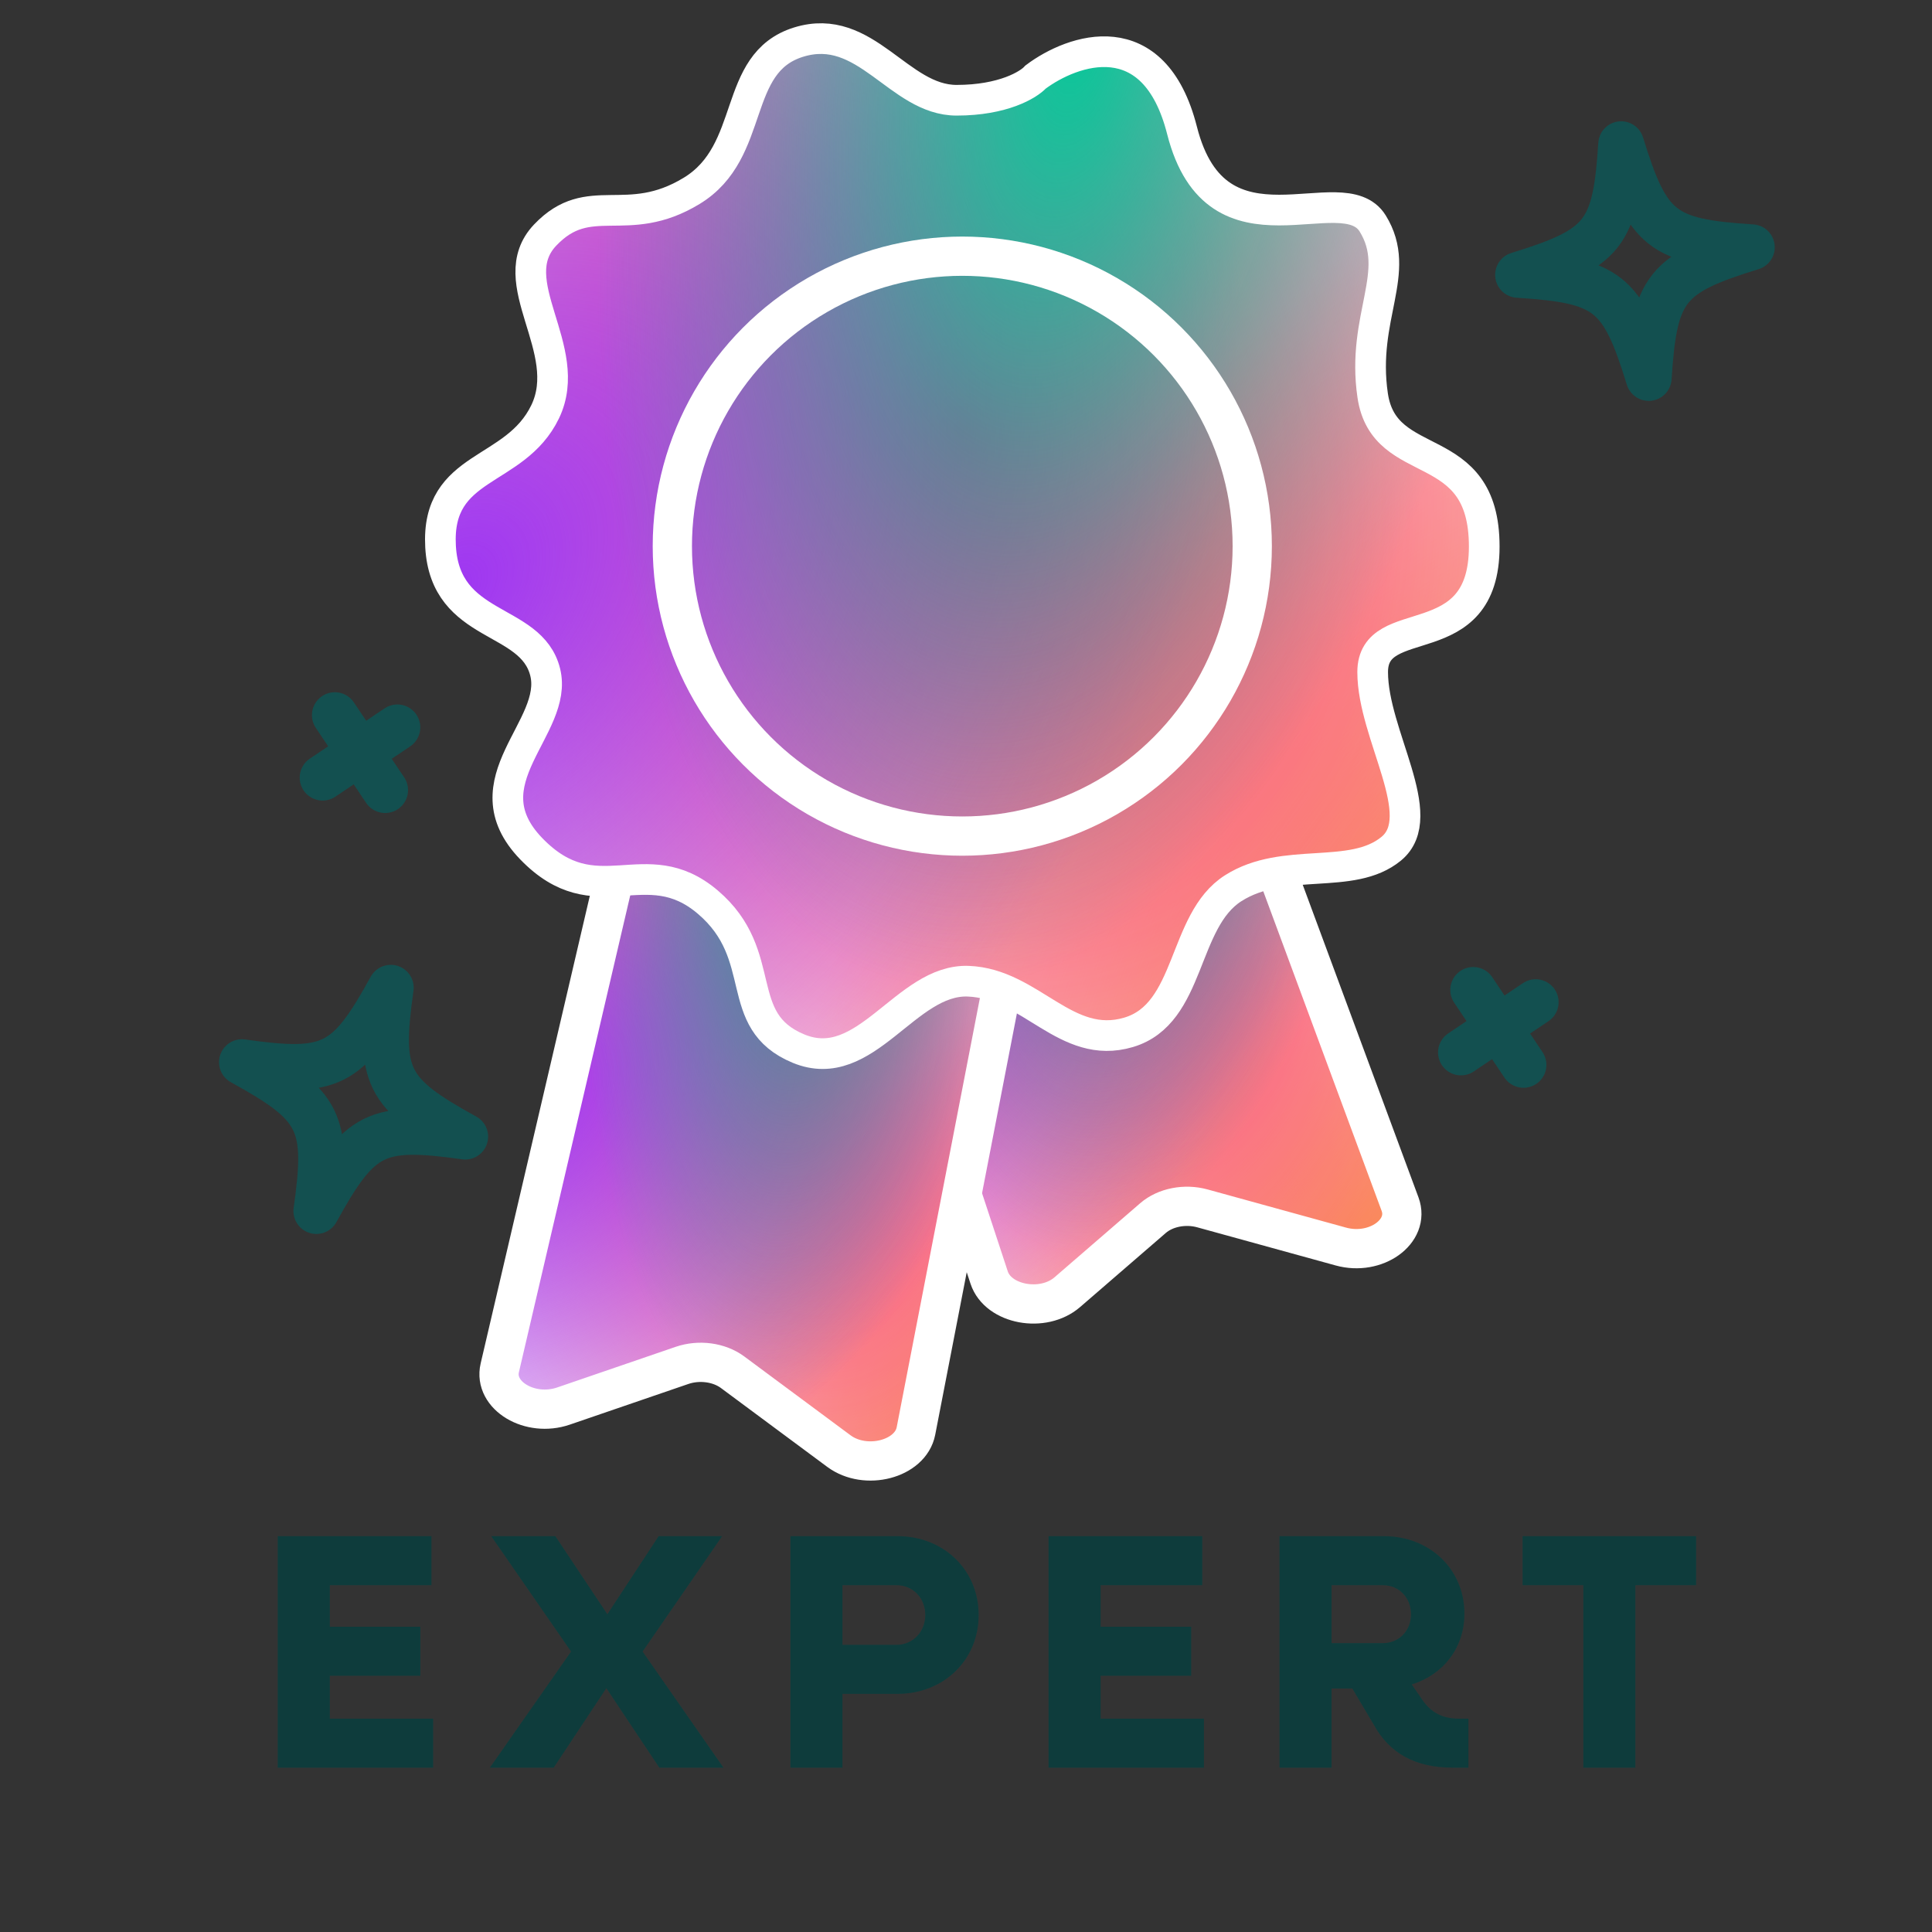
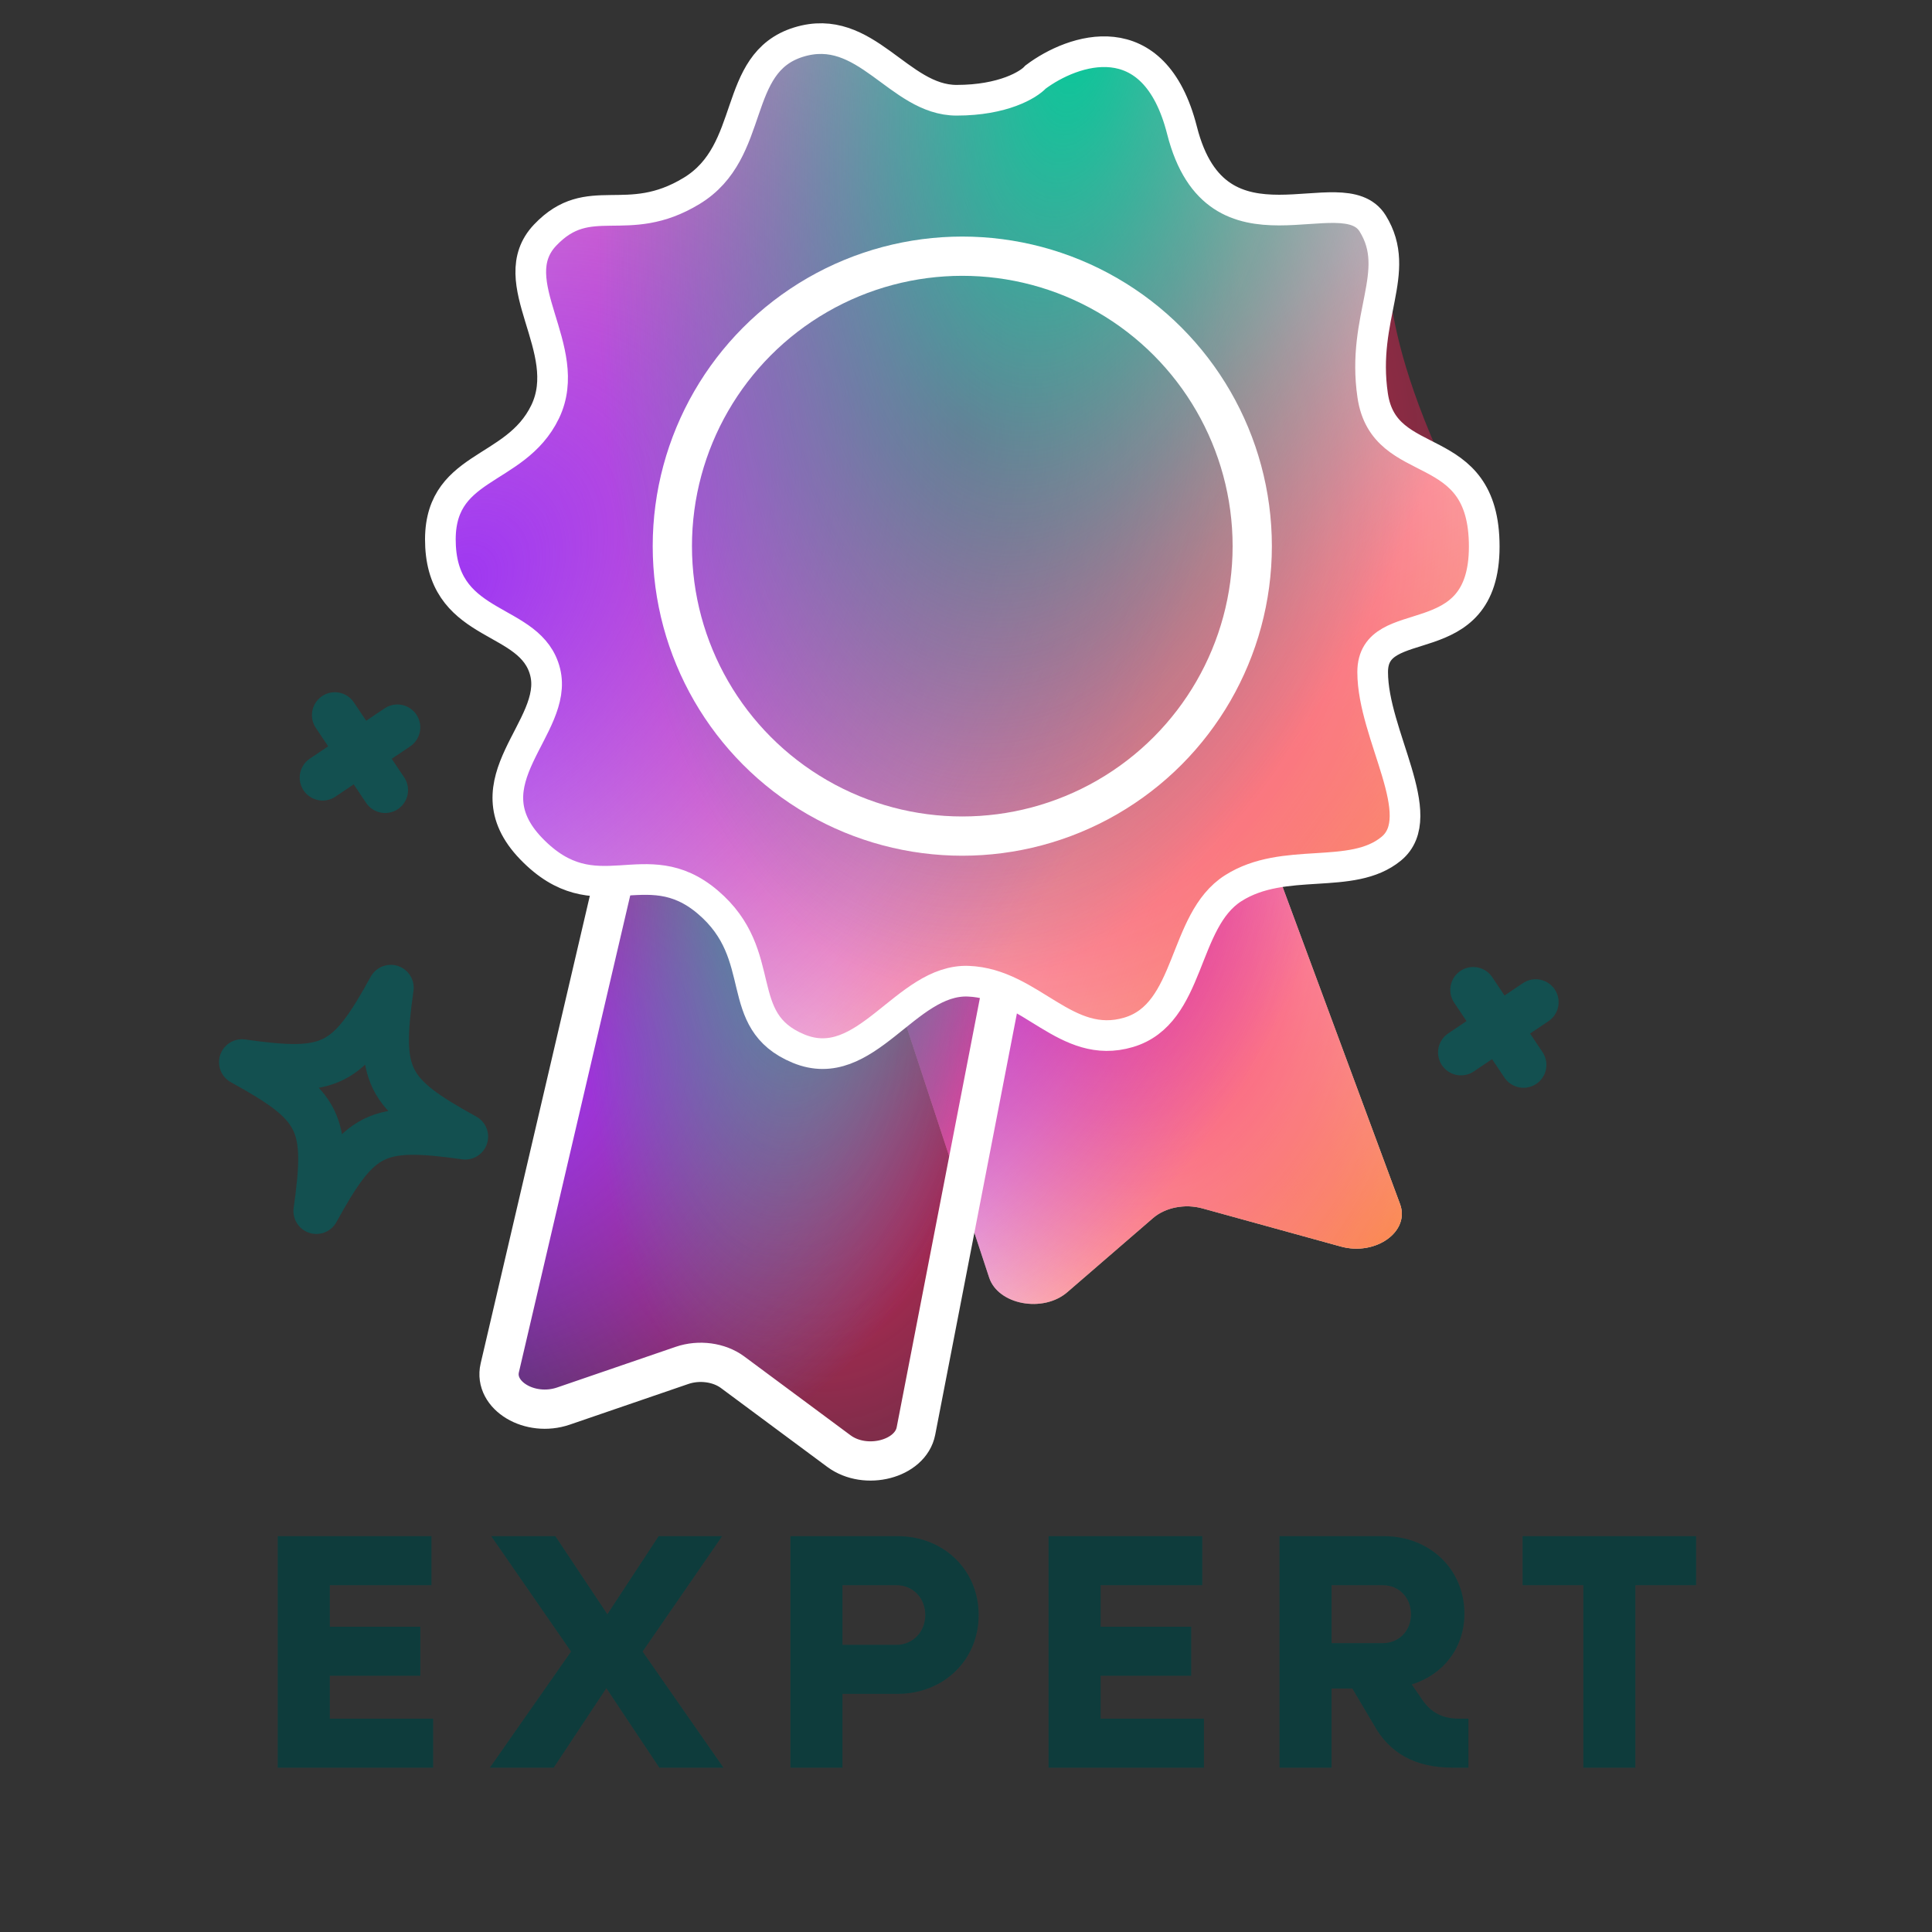
<svg xmlns="http://www.w3.org/2000/svg" width="63" height="63" viewBox="0 0 63 63" fill="none">
  <rect x="0" y="0" width="63" height="63" fill="#333333" stroke="none" />
  <g clip-path="url(#clip0_2772_792)">
    <path d="M45.654 39.265L37.686 17.748C37.461 17.141 36.636 16.79 35.846 16.965L26.305 19.082C25.536 19.252 25.082 19.86 25.278 20.455L32.255 41.66C32.547 42.547 34.013 42.821 34.804 42.136L37.598 39.72C38 39.372 38.639 39.246 39.21 39.404L43.724 40.648C44.861 40.961 45.984 40.157 45.654 39.265Z" fill="white" />
    <path d="M45.654 39.265L37.686 17.748C37.461 17.141 36.636 16.79 35.846 16.965L26.305 19.082C25.536 19.252 25.082 19.86 25.278 20.455L32.255 41.66C32.547 42.547 34.013 42.821 34.804 42.136L37.598 39.72C38 39.372 38.639 39.246 39.21 39.404L43.724 40.648C44.861 40.961 45.984 40.157 45.654 39.265Z" fill="url(#paint0_radial_2772_792)" />
    <path d="M45.654 39.265L37.686 17.748C37.461 17.141 36.636 16.79 35.846 16.965L26.305 19.082C25.536 19.252 25.082 19.86 25.278 20.455L32.255 41.66C32.547 42.547 34.013 42.821 34.804 42.136L37.598 39.72C38 39.372 38.639 39.246 39.21 39.404L43.724 40.648C44.861 40.961 45.984 40.157 45.654 39.265Z" fill="url(#paint1_radial_2772_792)" />
    <path d="M45.654 39.265L37.686 17.748C37.461 17.141 36.636 16.79 35.846 16.965L26.305 19.082C25.536 19.252 25.082 19.86 25.278 20.455L32.255 41.66C32.547 42.547 34.013 42.821 34.804 42.136L37.598 39.72C38 39.372 38.639 39.246 39.21 39.404L43.724 40.648C44.861 40.961 45.984 40.157 45.654 39.265Z" fill="url(#paint2_radial_2772_792)" />
-     <path d="M45.654 39.265L37.686 17.748C37.461 17.141 36.636 16.79 35.846 16.965L26.305 19.082C25.536 19.252 25.082 19.86 25.278 20.455L32.255 41.66C32.547 42.547 34.013 42.821 34.804 42.136L37.598 39.72C38 39.372 38.639 39.246 39.21 39.404L43.724 40.648C44.861 40.961 45.984 40.157 45.654 39.265Z" fill="url(#paint3_radial_2772_792)" />
-     <path d="M45.654 39.265L37.686 17.748C37.461 17.141 36.636 16.79 35.846 16.965L26.305 19.082C25.536 19.252 25.082 19.86 25.278 20.455L32.255 41.66C32.547 42.547 34.013 42.821 34.804 42.136L37.598 39.72C38 39.372 38.639 39.246 39.21 39.404L43.724 40.648C44.861 40.961 45.984 40.157 45.654 39.265Z" stroke="white" stroke-width="1.28" stroke-linejoin="round" />
-     <path d="M29.868 46.663L34.176 24.443C34.298 23.816 33.731 23.233 32.912 23.143L23.027 22.052C22.23 21.965 21.486 22.376 21.345 22.983L16.297 44.604C16.086 45.508 17.282 46.225 18.376 45.849L22.24 44.524C22.797 44.333 23.449 44.421 23.888 44.746L27.354 47.317C28.227 47.965 29.69 47.584 29.868 46.663Z" fill="white" />
-     <path d="M29.868 46.663L34.176 24.443C34.298 23.816 33.731 23.233 32.912 23.143L23.027 22.052C22.23 21.965 21.486 22.376 21.345 22.983L16.297 44.604C16.086 45.508 17.282 46.225 18.376 45.849L22.24 44.524C22.797 44.333 23.449 44.421 23.888 44.746L27.354 47.317C28.227 47.965 29.69 47.584 29.868 46.663Z" fill="url(#paint4_radial_2772_792)" />
    <path d="M29.868 46.663L34.176 24.443C34.298 23.816 33.731 23.233 32.912 23.143L23.027 22.052C22.23 21.965 21.486 22.376 21.345 22.983L16.297 44.604C16.086 45.508 17.282 46.225 18.376 45.849L22.24 44.524C22.797 44.333 23.449 44.421 23.888 44.746L27.354 47.317C28.227 47.965 29.69 47.584 29.868 46.663Z" fill="url(#paint5_radial_2772_792)" />
    <path d="M29.868 46.663L34.176 24.443C34.298 23.816 33.731 23.233 32.912 23.143L23.027 22.052C22.23 21.965 21.486 22.376 21.345 22.983L16.297 44.604C16.086 45.508 17.282 46.225 18.376 45.849L22.24 44.524C22.797 44.333 23.449 44.421 23.888 44.746L27.354 47.317C28.227 47.965 29.69 47.584 29.868 46.663Z" fill="url(#paint6_radial_2772_792)" />
    <path d="M29.868 46.663L34.176 24.443C34.298 23.816 33.731 23.233 32.912 23.143L23.027 22.052C22.23 21.965 21.486 22.376 21.345 22.983L16.297 44.604C16.086 45.508 17.282 46.225 18.376 45.849L22.24 44.524C22.797 44.333 23.449 44.421 23.888 44.746L27.354 47.317C28.227 47.965 29.69 47.584 29.868 46.663Z" fill="url(#paint7_radial_2772_792)" />
    <path d="M29.868 46.663L34.176 24.443C34.298 23.816 33.731 23.233 32.912 23.143L23.027 22.052C22.23 21.965 21.486 22.376 21.345 22.983L16.297 44.604C16.086 45.508 17.282 46.225 18.376 45.849L22.24 44.524C22.797 44.333 23.449 44.421 23.888 44.746L27.354 47.317C28.227 47.965 29.69 47.584 29.868 46.663Z" stroke="white" stroke-width="1.28" stroke-linejoin="round" />
    <path d="M38.545 4.254C37.636 0.677 34.983 1.602 33.77 2.511C33.543 2.764 32.709 3.269 31.193 3.269C29.298 3.269 28.237 0.692 26.039 1.374C23.841 2.056 24.675 4.937 22.552 6.225C20.43 7.514 19.217 6.149 17.777 7.665C16.337 9.181 18.762 11.379 17.777 13.426C16.792 15.472 14.215 15.093 14.366 17.822C14.518 20.551 17.322 20.096 17.777 21.915C18.232 23.734 15.2 25.477 17.322 27.675C19.445 29.874 21.036 27.675 23.083 29.419C25.129 31.162 23.841 33.284 26.039 34.194C28.237 35.104 29.526 31.92 31.572 31.996C33.619 32.072 34.756 34.27 36.802 33.663C38.849 33.057 38.545 30.025 40.213 28.964C41.88 27.903 44.079 28.737 45.367 27.675C46.656 26.614 44.761 23.962 44.761 21.915C44.761 19.869 48.399 21.46 48.399 17.822C48.399 14.184 45.14 15.472 44.761 12.895C44.382 10.318 45.746 8.878 44.761 7.286C43.775 5.695 39.682 8.726 38.545 4.254Z" fill="white" />
    <path d="M38.545 4.254C37.636 0.677 34.983 1.602 33.77 2.511C33.543 2.764 32.709 3.269 31.193 3.269C29.298 3.269 28.237 0.692 26.039 1.374C23.841 2.056 24.675 4.937 22.552 6.225C20.43 7.514 19.217 6.149 17.777 7.665C16.337 9.181 18.762 11.379 17.777 13.426C16.792 15.472 14.215 15.093 14.366 17.822C14.518 20.551 17.322 20.096 17.777 21.915C18.232 23.734 15.2 25.477 17.322 27.675C19.445 29.874 21.036 27.675 23.083 29.419C25.129 31.162 23.841 33.284 26.039 34.194C28.237 35.104 29.526 31.92 31.572 31.996C33.619 32.072 34.756 34.27 36.802 33.663C38.849 33.057 38.545 30.025 40.213 28.964C41.88 27.903 44.079 28.737 45.367 27.675C46.656 26.614 44.761 23.962 44.761 21.915C44.761 19.869 48.399 21.46 48.399 17.822C48.399 14.184 45.14 15.472 44.761 12.895C44.382 10.318 45.746 8.878 44.761 7.286C43.775 5.695 39.682 8.726 38.545 4.254Z" fill="url(#paint8_radial_2772_792)" />
-     <path d="M38.545 4.254C37.636 0.677 34.983 1.602 33.77 2.511C33.543 2.764 32.709 3.269 31.193 3.269C29.298 3.269 28.237 0.692 26.039 1.374C23.841 2.056 24.675 4.937 22.552 6.225C20.43 7.514 19.217 6.149 17.777 7.665C16.337 9.181 18.762 11.379 17.777 13.426C16.792 15.472 14.215 15.093 14.366 17.822C14.518 20.551 17.322 20.096 17.777 21.915C18.232 23.734 15.2 25.477 17.322 27.675C19.445 29.874 21.036 27.675 23.083 29.419C25.129 31.162 23.841 33.284 26.039 34.194C28.237 35.104 29.526 31.92 31.572 31.996C33.619 32.072 34.756 34.27 36.802 33.663C38.849 33.057 38.545 30.025 40.213 28.964C41.88 27.903 44.079 28.737 45.367 27.675C46.656 26.614 44.761 23.962 44.761 21.915C44.761 19.869 48.399 21.46 48.399 17.822C48.399 14.184 45.14 15.472 44.761 12.895C44.382 10.318 45.746 8.878 44.761 7.286C43.775 5.695 39.682 8.726 38.545 4.254Z" fill="url(#paint9_radial_2772_792)" />
+     <path d="M38.545 4.254C37.636 0.677 34.983 1.602 33.77 2.511C33.543 2.764 32.709 3.269 31.193 3.269C29.298 3.269 28.237 0.692 26.039 1.374C23.841 2.056 24.675 4.937 22.552 6.225C20.43 7.514 19.217 6.149 17.777 7.665C16.337 9.181 18.762 11.379 17.777 13.426C16.792 15.472 14.215 15.093 14.366 17.822C14.518 20.551 17.322 20.096 17.777 21.915C18.232 23.734 15.2 25.477 17.322 27.675C19.445 29.874 21.036 27.675 23.083 29.419C25.129 31.162 23.841 33.284 26.039 34.194C28.237 35.104 29.526 31.92 31.572 31.996C33.619 32.072 34.756 34.27 36.802 33.663C38.849 33.057 38.545 30.025 40.213 28.964C41.88 27.903 44.079 28.737 45.367 27.675C46.656 26.614 44.761 23.962 44.761 21.915C44.761 19.869 48.399 21.46 48.399 17.822C44.382 10.318 45.746 8.878 44.761 7.286C43.775 5.695 39.682 8.726 38.545 4.254Z" fill="url(#paint9_radial_2772_792)" />
    <path d="M38.545 4.254C37.636 0.677 34.983 1.602 33.77 2.511C33.543 2.764 32.709 3.269 31.193 3.269C29.298 3.269 28.237 0.692 26.039 1.374C23.841 2.056 24.675 4.937 22.552 6.225C20.43 7.514 19.217 6.149 17.777 7.665C16.337 9.181 18.762 11.379 17.777 13.426C16.792 15.472 14.215 15.093 14.366 17.822C14.518 20.551 17.322 20.096 17.777 21.915C18.232 23.734 15.2 25.477 17.322 27.675C19.445 29.874 21.036 27.675 23.083 29.419C25.129 31.162 23.841 33.284 26.039 34.194C28.237 35.104 29.526 31.92 31.572 31.996C33.619 32.072 34.756 34.27 36.802 33.663C38.849 33.057 38.545 30.025 40.213 28.964C41.88 27.903 44.079 28.737 45.367 27.675C46.656 26.614 44.761 23.962 44.761 21.915C44.761 19.869 48.399 21.46 48.399 17.822C48.399 14.184 45.14 15.472 44.761 12.895C44.382 10.318 45.746 8.878 44.761 7.286C43.775 5.695 39.682 8.726 38.545 4.254Z" fill="url(#paint10_radial_2772_792)" />
    <path d="M38.545 4.254C37.636 0.677 34.983 1.602 33.77 2.511C33.543 2.764 32.709 3.269 31.193 3.269C29.298 3.269 28.237 0.692 26.039 1.374C23.841 2.056 24.675 4.937 22.552 6.225C20.43 7.514 19.217 6.149 17.777 7.665C16.337 9.181 18.762 11.379 17.777 13.426C16.792 15.472 14.215 15.093 14.366 17.822C14.518 20.551 17.322 20.096 17.777 21.915C18.232 23.734 15.2 25.477 17.322 27.675C19.445 29.874 21.036 27.675 23.083 29.419C25.129 31.162 23.841 33.284 26.039 34.194C28.237 35.104 29.526 31.92 31.572 31.996C33.619 32.072 34.756 34.27 36.802 33.663C38.849 33.057 38.545 30.025 40.213 28.964C41.88 27.903 44.079 28.737 45.367 27.675C46.656 26.614 44.761 23.962 44.761 21.915C44.761 19.869 48.399 21.46 48.399 17.822C48.399 14.184 45.14 15.472 44.761 12.895C44.382 10.318 45.746 8.878 44.761 7.286C43.775 5.695 39.682 8.726 38.545 4.254Z" fill="url(#paint11_radial_2772_792)" />
    <path d="M38.545 4.254C37.636 0.677 34.983 1.602 33.77 2.511C33.543 2.764 32.709 3.269 31.193 3.269C29.298 3.269 28.237 0.692 26.039 1.374C23.841 2.056 24.675 4.937 22.552 6.225C20.43 7.514 19.217 6.149 17.777 7.665C16.337 9.181 18.762 11.379 17.777 13.426C16.792 15.472 14.215 15.093 14.366 17.822C14.518 20.551 17.322 20.096 17.777 21.915C18.232 23.734 15.2 25.477 17.322 27.675C19.445 29.874 21.036 27.675 23.083 29.419C25.129 31.162 23.841 33.284 26.039 34.194C28.237 35.104 29.526 31.92 31.572 31.996C33.619 32.072 34.756 34.27 36.802 33.663C38.849 33.057 38.545 30.025 40.213 28.964C41.88 27.903 44.079 28.737 45.367 27.675C46.656 26.614 44.761 23.962 44.761 21.915C44.761 19.869 48.399 21.46 48.399 17.822C48.399 14.184 45.14 15.472 44.761 12.895C44.382 10.318 45.746 8.878 44.761 7.286C43.775 5.695 39.682 8.726 38.545 4.254Z" stroke="white" stroke-linecap="round" />
    <circle cx="31.379" cy="17.809" r="9.455" stroke="white" stroke-width="1.28" />
    <path d="M15.17 37.064C12.275 36.655 11.727 36.923 10.316 39.491C10.725 36.595 10.457 36.048 7.889 34.636C10.784 35.045 11.332 34.777 12.743 32.209C12.334 35.105 12.602 35.652 15.17 37.064Z" stroke="#135050" stroke-width="1.494" stroke-miterlimit="10" stroke-linecap="round" stroke-linejoin="round" />
-     <path d="M57.125 8.063C54.33 8.925 53.949 9.4 53.763 12.325C52.902 9.53 52.427 9.149 49.502 8.963C52.297 8.102 52.678 7.627 52.864 4.702C53.725 7.497 54.2 7.878 57.125 8.063Z" stroke="#135050" stroke-width="1.494" stroke-miterlimit="10" stroke-linecap="round" stroke-linejoin="round" />
    <path d="M10.919 23.32L12.559 25.764" stroke="#135050" stroke-width="1.494" stroke-miterlimit="10" stroke-linecap="round" stroke-linejoin="round" />
    <path d="M12.958 23.719L10.52 25.358" stroke="#135050" stroke-width="1.494" stroke-miterlimit="10" stroke-linecap="round" stroke-linejoin="round" />
    <path d="M48.039 32.28L49.679 34.724" stroke="#135050" stroke-width="1.494" stroke-miterlimit="10" stroke-linecap="round" stroke-linejoin="round" />
    <path d="M50.077 32.679L47.64 34.319" stroke="#135050" stroke-width="1.494" stroke-miterlimit="10" stroke-linecap="round" stroke-linejoin="round" />
    <path d="M9.058 57.64V50.093H14.068V51.69H10.754V53.046H13.707V54.643H10.754V56.043H14.123V57.64H9.058ZM15.976 57.64L18.623 53.855L16.02 50.093H18.109L19.805 52.641L21.478 50.093H23.546L20.953 53.855L23.589 57.64H21.5L19.772 55.048L18.055 57.64H15.976ZM25.776 57.64V50.093H29.265C30.775 50.093 31.912 51.197 31.912 52.663C31.912 54.129 30.775 55.234 29.265 55.234H27.471V57.64H25.776ZM29.233 51.69H27.471V53.637H29.233C29.768 53.637 30.173 53.21 30.173 52.663C30.173 52.105 29.768 51.69 29.233 51.69ZM34.193 57.64V50.093H39.203V51.69H35.889V53.046H38.842V54.643H35.889V56.043H39.258V57.64H34.193ZM41.724 57.64V50.093H45.126C46.625 50.093 47.752 51.175 47.752 52.619C47.752 53.735 47.062 54.61 46.034 54.927L46.395 55.452C46.679 55.857 47.062 56.043 47.555 56.043H47.883V57.64H47.369C46.165 57.64 45.312 57.181 44.798 56.24L44.098 55.059H43.42V57.64H41.724ZM45.093 51.69H43.42V53.582H45.093C45.618 53.582 46.012 53.177 46.012 52.641C46.012 52.094 45.618 51.69 45.093 51.69ZM51.631 57.64V51.69H49.651V50.093H55.306V51.69H53.326V57.64H51.631Z" fill="#135050" />
    <path d="M9.058 57.64V50.093H14.068V51.69H10.754V53.046H13.707V54.643H10.754V56.043H14.123V57.64H9.058ZM15.976 57.64L18.623 53.855L16.02 50.093H18.109L19.805 52.641L21.478 50.093H23.546L20.953 53.855L23.589 57.64H21.5L19.772 55.048L18.055 57.64H15.976ZM25.776 57.64V50.093H29.265C30.775 50.093 31.912 51.197 31.912 52.663C31.912 54.129 30.775 55.234 29.265 55.234H27.471V57.64H25.776ZM29.233 51.69H27.471V53.637H29.233C29.768 53.637 30.173 53.21 30.173 52.663C30.173 52.105 29.768 51.69 29.233 51.69ZM34.193 57.64V50.093H39.203V51.69H35.889V53.046H38.842V54.643H35.889V56.043H39.258V57.64H34.193ZM41.724 57.64V50.093H45.126C46.625 50.093 47.752 51.175 47.752 52.619C47.752 53.735 47.062 54.61 46.034 54.927L46.395 55.452C46.679 55.857 47.062 56.043 47.555 56.043H47.883V57.64H47.369C46.165 57.64 45.312 57.181 44.798 56.24L44.098 55.059H43.42V57.64H41.724ZM45.093 51.69H43.42V53.582H45.093C45.618 53.582 46.012 53.177 46.012 52.641C46.012 52.094 45.618 51.69 45.093 51.69ZM51.631 57.64V51.69H49.651V50.093H55.306V51.69H53.326V57.64H51.631Z" fill="black" fill-opacity="0.25" />
  </g>
  <defs>
    <radialGradient id="paint0_radial_2772_792" cx="0" cy="0" r="1" gradientUnits="userSpaceOnUse" gradientTransform="translate(45.712 42.52) rotate(-146.757) scale(13.328 23.756)">
      <stop stop-color="#FFA12F" />
      <stop offset="1" stop-color="#FFA12F" stop-opacity="0" />
    </radialGradient>
    <radialGradient id="paint1_radial_2772_792" cx="0" cy="0" r="1" gradientUnits="userSpaceOnUse" gradientTransform="translate(35.472 26.873) rotate(78.272) scale(23.502 14.48)">
      <stop stop-color="#FF2059" />
      <stop offset="1" stop-color="#FF2059" stop-opacity="0.03" />
    </radialGradient>
    <radialGradient id="paint2_radial_2772_792" cx="0" cy="0" r="1" gradientUnits="userSpaceOnUse" gradientTransform="translate(25.564 30.785) rotate(49.571) scale(18.894 26.307)">
      <stop stop-color="#9E36F1" />
      <stop offset="0.772" stop-color="#9E36F1" stop-opacity="0.05" />
    </radialGradient>
    <radialGradient id="paint3_radial_2772_792" cx="0" cy="0" r="1" gradientUnits="userSpaceOnUse" gradientTransform="translate(37.662 16.92) rotate(97.129) scale(24.06 9.012)">
      <stop stop-color="#07C799" />
      <stop offset="1" stop-color="#07C799" stop-opacity="0" />
    </radialGradient>
    <radialGradient id="paint4_radial_2772_792" cx="0" cy="0" r="1" gradientUnits="userSpaceOnUse" gradientTransform="translate(34.193 47.641) rotate(-143.164) scale(12.186 22.733)">
      <stop stop-color="#FFA12F" />
      <stop offset="1" stop-color="#FFA12F" stop-opacity="0" />
    </radialGradient>
    <radialGradient id="paint5_radial_2772_792" cx="0" cy="0" r="1" gradientUnits="userSpaceOnUse" gradientTransform="translate(25.233 31.993) rotate(79.704) scale(23.388 12.732)">
      <stop stop-color="#FF2059" />
      <stop offset="1" stop-color="#FF2059" stop-opacity="0.03" />
    </radialGradient>
    <radialGradient id="paint6_radial_2772_792" cx="0" cy="0" r="1" gradientUnits="userSpaceOnUse" gradientTransform="translate(16.563 35.905) rotate(53.297) scale(17.938 24.244)">
      <stop stop-color="#9E36F1" />
      <stop offset="0.772" stop-color="#9E36F1" stop-opacity="0.05" />
    </radialGradient>
    <radialGradient id="paint7_radial_2772_792" cx="0" cy="0" r="1" gradientUnits="userSpaceOnUse" gradientTransform="translate(27.148 22.041) rotate(96.245) scale(24.017 7.9)">
      <stop stop-color="#07C799" />
      <stop offset="1" stop-color="#07C799" stop-opacity="0" />
    </radialGradient>
    <radialGradient id="paint8_radial_2772_792" cx="0" cy="0" r="1" gradientUnits="userSpaceOnUse" gradientTransform="translate(48.399 34.358) rotate(-152.985) scale(20.796 32.716)">
      <stop stop-color="#FFA12F" />
      <stop offset="1" stop-color="#FFA12F" stop-opacity="0" />
    </radialGradient>
    <radialGradient id="paint9_radial_2772_792" cx="0" cy="0" r="1" gradientUnits="userSpaceOnUse" gradientTransform="translate(31.379 14.127) rotate(75.057) scale(30.793 23.748)">
      <stop stop-color="#FF2059" />
      <stop offset="1" stop-color="#FF2059" stop-opacity="0.03" />
    </radialGradient>
    <radialGradient id="paint10_radial_2772_792" cx="0" cy="0" r="1" gradientUnits="userSpaceOnUse" gradientTransform="translate(14.911 19.184) rotate(42.399) scale(27.577 38.731)">
      <stop stop-color="#9E36F1" />
      <stop offset="0.772" stop-color="#9E36F1" stop-opacity="0.05" />
    </radialGradient>
    <radialGradient id="paint11_radial_2772_792" cx="0" cy="0" r="1" gradientUnits="userSpaceOnUse" gradientTransform="translate(35.019 1.259) rotate(99.133) scale(31.263 14.904)">
      <stop stop-color="#07C799" />
      <stop offset="1" stop-color="#07C799" stop-opacity="0" />
    </radialGradient>
    <clipPath id="clip0_2772_792">
      <rect width="62.315" height="62.315" fill="white" transform="translate(0.28 0.28)" />
    </clipPath>
  </defs>
</svg>